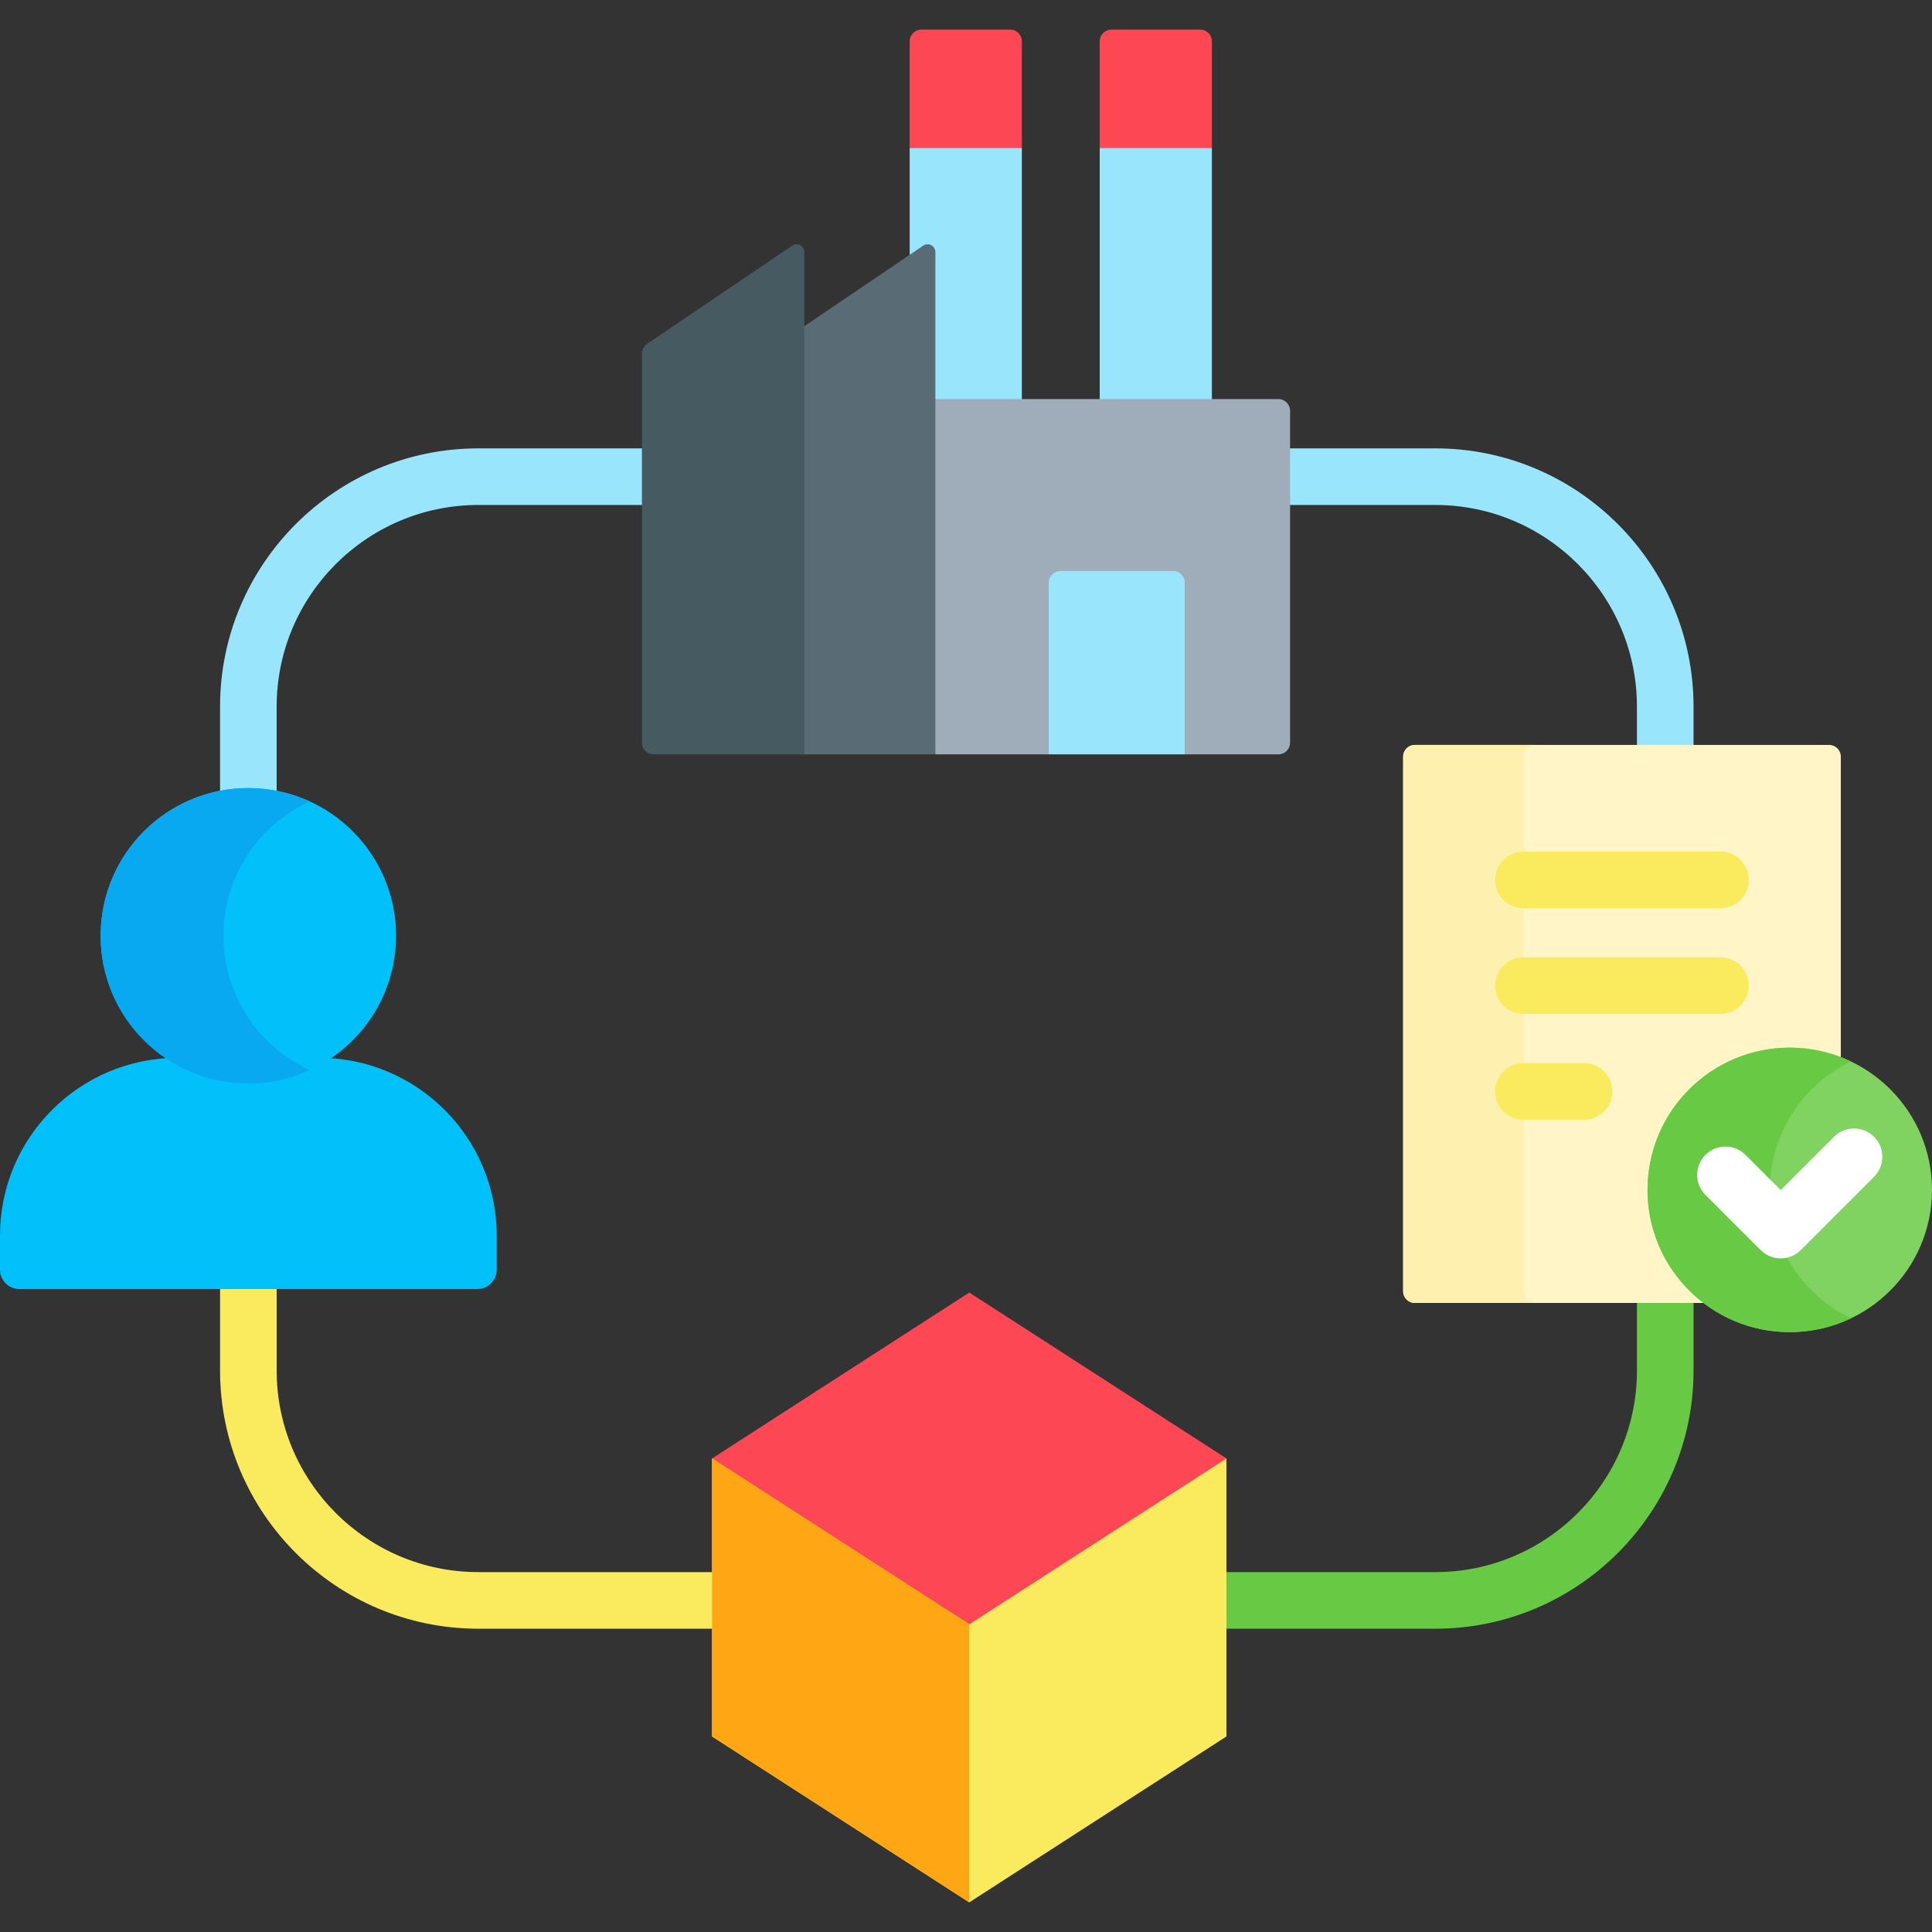
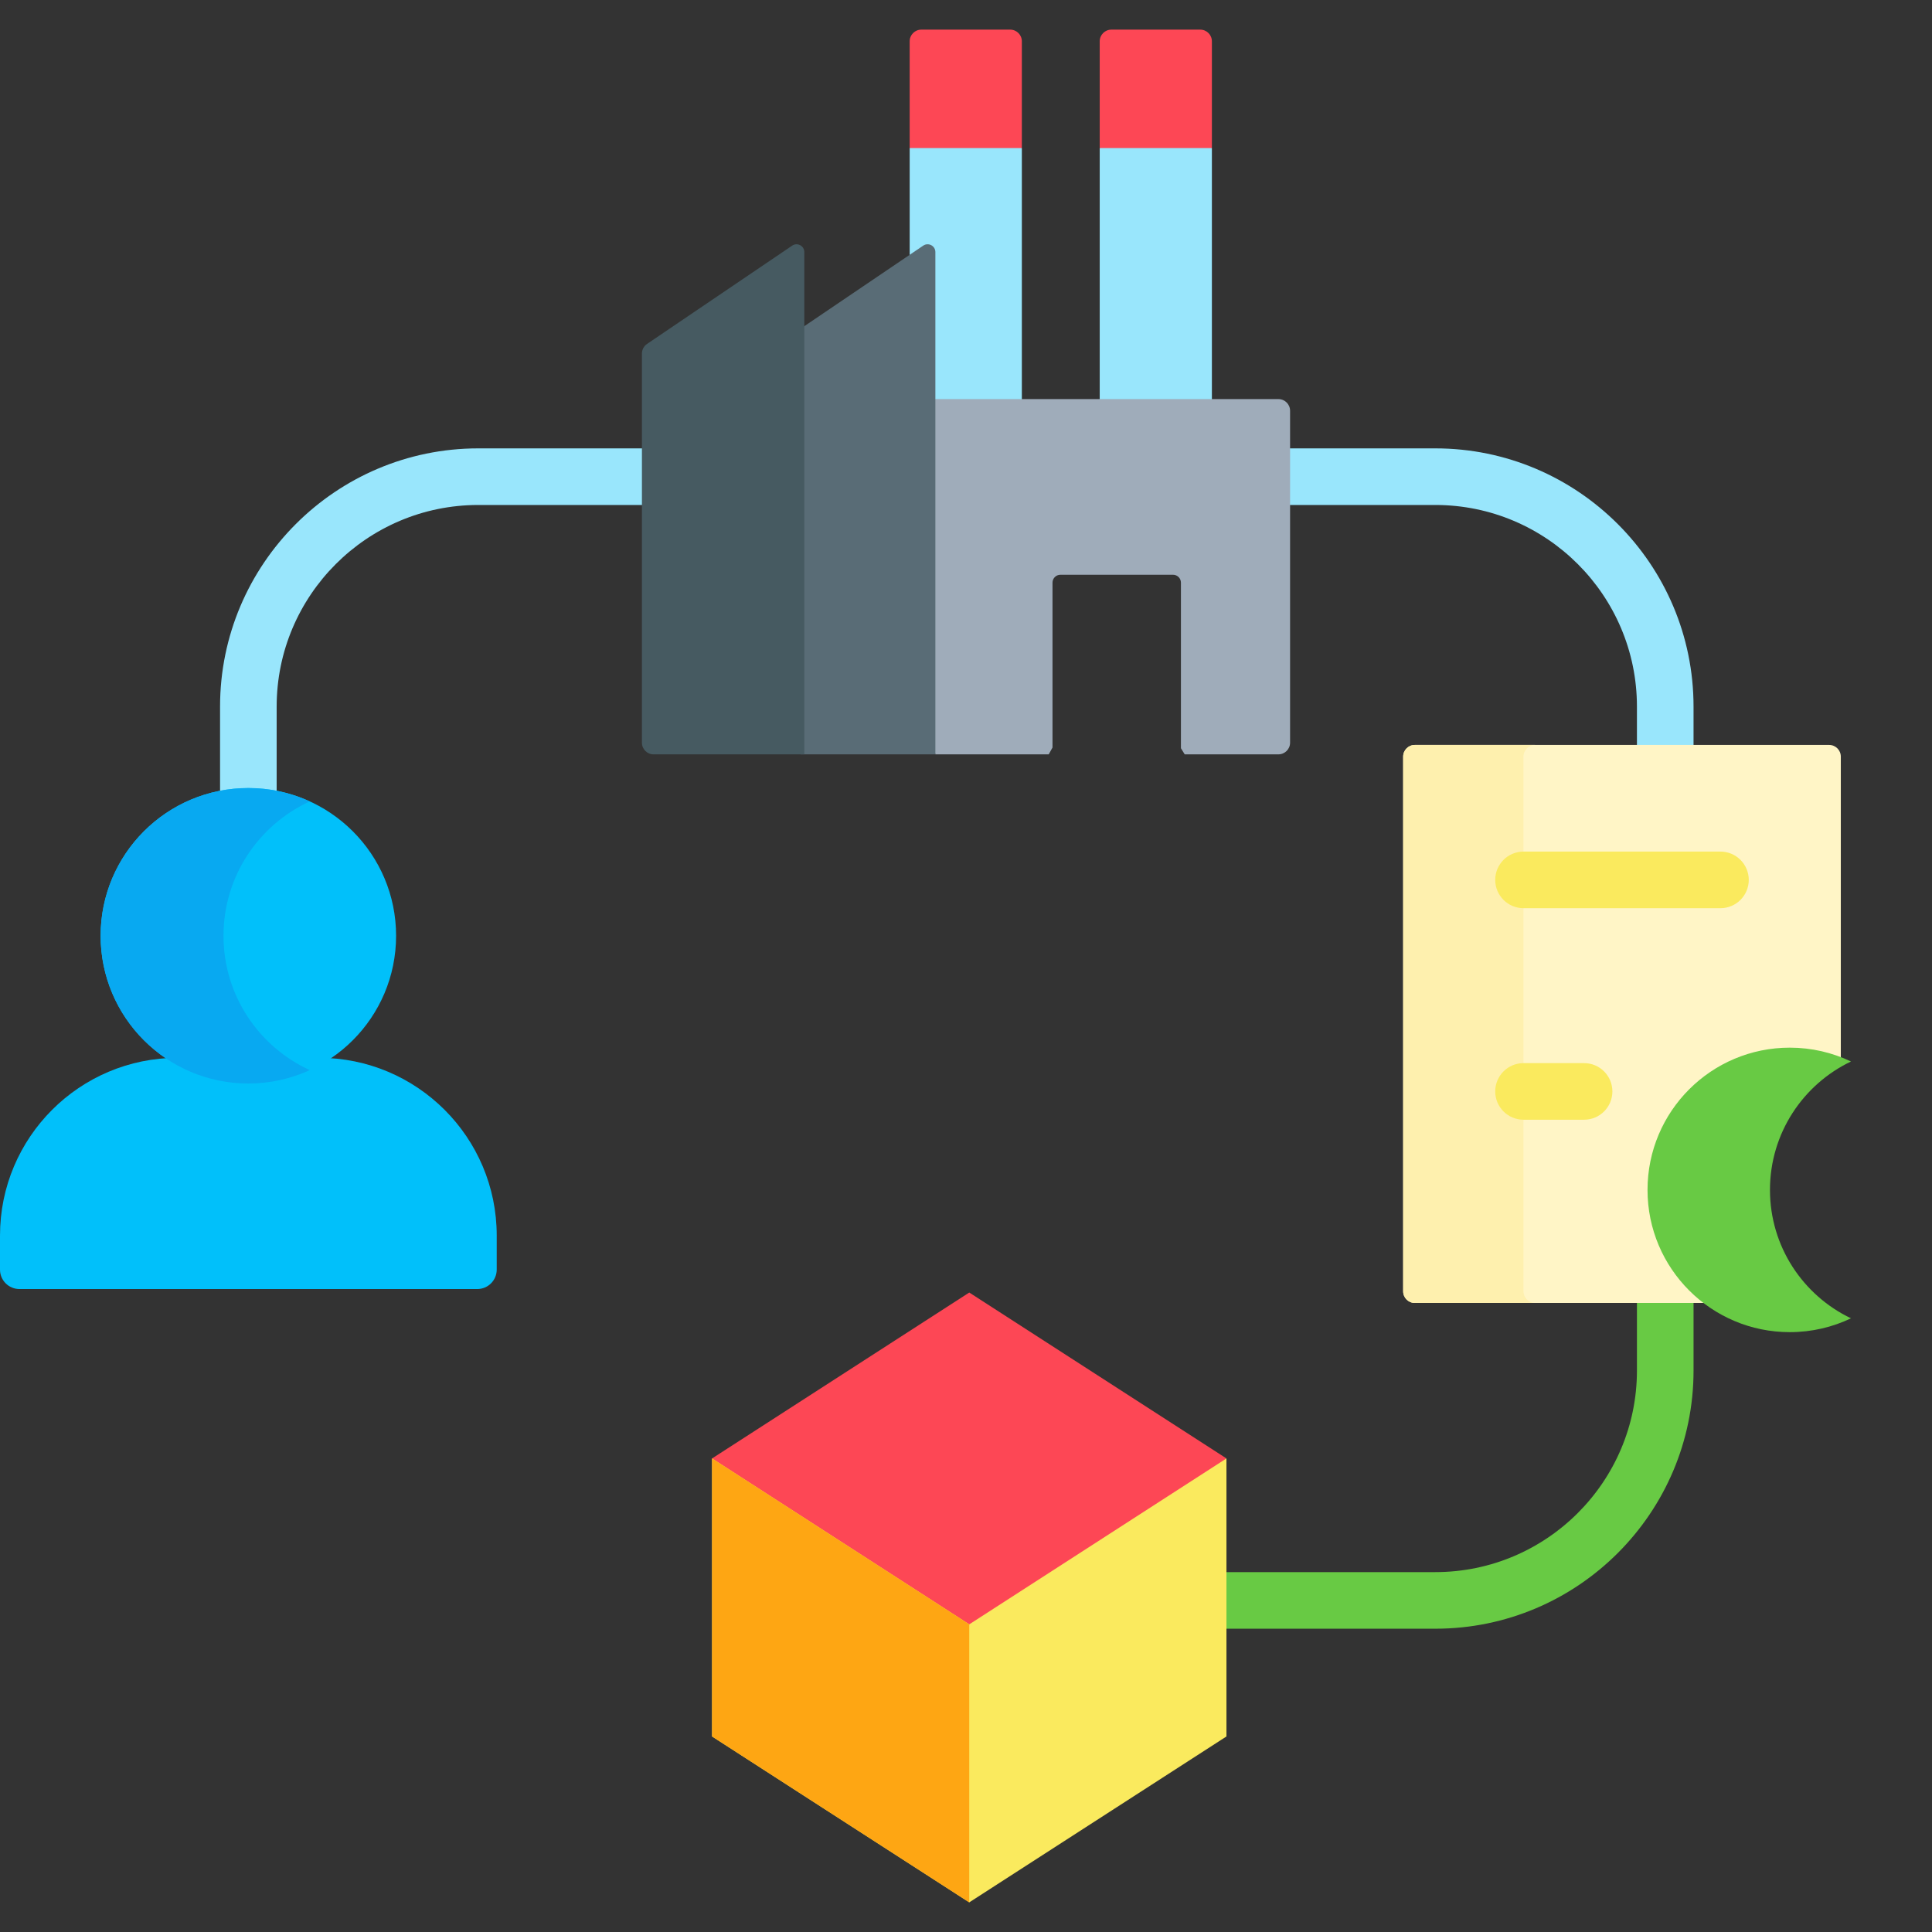
<svg xmlns="http://www.w3.org/2000/svg" id="Capa_1" enable-background="new 0 0 512 512" height="512" viewBox="0 0 512 512" width="512">
  <rect x="0" y="0" width="512" height="512" fill="#333333" stroke="none" />
  <g>
    <path d="m319.683 38.237h-26.824l-1.422 1v67.555h29.727v-67.555z" fill="#99e6fc" />
    <path d="m242.434 38.237-1.36 1v29.497l4.154-2.813c.182-.124.38-.187.588-.187.513 0 1.067.407 1.067 1.064v39.993h23.918v-67.554l-1.543-1z" fill="#99e6fc" />
    <g>
      <path d="m340.882 133.824h39.497c29.46 0 53.427 23.967 53.427 53.427v11.167h15v-11.167c0-37.73-30.696-68.427-68.427-68.427h-39.497z" fill="#99e6fc" />
-       <path d="m189.705 416.625h-62.959c-29.46 0-53.427-23.968-53.427-53.428v-22.587h-15v22.587c0 37.731 30.696 68.428 68.427 68.428h62.959z" fill="#faea5e" />
      <path d="m65.818 209.839c2.567 0 5.074.259 7.5.744v-23.332c0-29.46 23.967-53.427 53.427-53.427h44.372v-15h-44.372c-37.731 0-68.427 30.696-68.427 68.427v23.332c2.426-.485 4.934-.744 7.5-.744z" fill="#99e6fc" />
      <path d="m433.807 344.298v18.899c0 29.46-23.967 53.428-53.427 53.428h-56.357v15h56.357c37.731 0 68.427-30.696 68.427-68.428v-18.899z" fill="#68ca44" />
    </g>
    <g>
      <g>
        <path d="m126.486 341.61h-121.335c-2.845 0-5.151-2.306-5.151-5.151v-9.015c0-26.02 21.093-47.114 47.114-47.114h37.41c26.02 0 47.114 21.093 47.114 47.114v9.015c-.001 2.845-2.307 5.151-5.152 5.151z" fill="#01c0fa" />
      </g>
      <g>
        <circle cx="65.818" cy="247.989" fill="#01c0fa" r="39.151" />
      </g>
      <g>
-         <path d="m59.228 247.989c0-15.811 9.378-29.423 22.87-35.603-4.959-2.271-10.469-3.547-16.28-3.547-21.622 0-39.151 17.528-39.151 39.151s17.528 39.151 39.151 39.151c5.811 0 11.321-1.276 16.28-3.547-13.492-6.182-22.87-19.794-22.87-35.605z" fill="#08a9f1" />
+         <path d="m59.228 247.989c0-15.811 9.378-29.423 22.87-35.603-4.959-2.271-10.469-3.547-16.28-3.547-21.622 0-39.151 17.528-39.151 39.151s17.528 39.151 39.151 39.151c5.811 0 11.321-1.276 16.28-3.547-13.492-6.182-22.87-19.794-22.87-35.605" fill="#08a9f1" />
      </g>
    </g>
    <g>
      <g>
        <g>
          <g>
            <g>
              <path d="m291.437 39.237h29.727v-28.293c0-1.707-1.384-3.091-3.091-3.091h-23.546c-1.707 0-3.091 1.384-3.091 3.091v28.293z" fill="#fd4755" />
            </g>
          </g>
          <g>
            <g>
              <path d="m241.074 39.237h29.727v-28.293c0-1.707-1.384-3.091-3.091-3.091h-23.546c-1.707 0-3.091 1.384-3.091 3.091v28.293z" fill="#fd4755" />
            </g>
          </g>
          <path d="m338.792 105.761h-91.909v89.643l1 4.508h30.042l1-1.81v-43.694c0-1.153.938-2.091 2.091-2.091h29.852c1.153 0 2.09.938 2.09 2.091v43.873l1 1.631h24.835c1.707 0 3.091-1.384 3.091-3.091v-87.971c-.002-1.705-1.385-3.089-3.092-3.089z" fill="#9facba" />
          <g>
-             <path d="m313.957 199.913h-36.033v-45.504c0-1.707 1.384-3.091 3.091-3.091h29.851c1.707 0 3.091 1.384 3.091 3.091z" fill="#99e6fc" />
-           </g>
+             </g>
          <path d="m244.667 65.093-32.514 22.023v112.797h35.73v-133.114c0-1.652-1.848-2.633-3.216-1.706z" fill="#596c76" />
          <g>
            <path d="m173.208 199.913h39.944v-133.114c0-1.652-1.848-2.633-3.216-1.706l-38.462 26.051c-.849.575-1.357 1.534-1.357 2.559v103.12c.001 1.706 1.384 3.09 3.091 3.09z" fill="#465a61" />
          </g>
        </g>
      </g>
      <g>
        <path d="m256.863 431.66 66.159-42.678 2-2.48-68.159-43.967-68.159 43.967 2.001 2.48z" fill="#fd4755" />
        <g>
          <g>
            <path d="m188.704 386.502v73.678l68.159 43.967 68.159-43.967v-73.678l-68.159 43.967z" fill="#faea5e" />
          </g>
          <g>
            <path d="m188.704 386.502v73.678l68.159 43.967v-73.678z" fill="#fea613" />
          </g>
        </g>
      </g>
    </g>
    <g>
      <path d="m437.61 315.336c0-20.233 16.461-36.695 36.695-36.695 4.778 0 9.341.928 13.531 2.597v-80.729c0-1.707-1.384-3.091-3.091-3.091h-109.802c-1.707 0-3.091 1.384-3.091 3.091v141.699c0 1.707 1.384 3.091 3.091 3.091h78.219c-9.399-6.652-15.552-17.599-15.552-29.963z" fill="#fff5c6" />
      <g>
        <path d="m403.742 342.208v-141.699c0-1.707 1.384-3.091 3.091-3.091h-31.89c-1.707 0-3.091 1.384-3.091 3.091v141.699c0 1.707 1.384 3.091 3.091 3.091h31.89c-1.707-.001-3.091-1.384-3.091-3.091z" fill="#fef0ae" />
      </g>
      <g>
        <path d="m455.941 240.68h-52.193c-4.142 0-7.5-3.357-7.5-7.5s3.358-7.5 7.5-7.5h52.193c4.142 0 7.5 3.357 7.5 7.5s-3.358 7.5-7.5 7.5z" fill="#faea5e" />
      </g>
      <g>
-         <path d="m455.941 268.71h-52.193c-4.142 0-7.5-3.357-7.5-7.5s3.358-7.5 7.5-7.5h52.193c4.142 0 7.5 3.357 7.5 7.5s-3.358 7.5-7.5 7.5z" fill="#faea5e" />
-       </g>
+         </g>
      <g>
        <path d="m419.799 296.739h-16.051c-4.142 0-7.5-3.357-7.5-7.5s3.358-7.5 7.5-7.5h16.051c4.142 0 7.5 3.357 7.5 7.5s-3.358 7.5-7.5 7.5z" fill="#faea5e" />
      </g>
      <g>
        <g>
          <g>
-             <circle cx="474.305" cy="315.336" fill="#80d261" r="37.695" />
-           </g>
+             </g>
          <g>
            <path d="m469.061 315.336c0-15.009 8.773-27.966 21.47-34.031-4.915-2.347-10.416-3.664-16.225-3.664-20.818 0-37.695 16.877-37.695 37.695s16.877 37.695 37.695 37.695c5.81 0 11.311-1.317 16.225-3.664-12.697-6.065-21.47-19.023-21.47-34.031z" fill="#68ca44" />
          </g>
          <g>
-             <path d="m471.911 333.495c-1.989 0-3.897-.79-5.303-2.196l-14.643-14.643c-2.929-2.93-2.929-7.678 0-10.607 2.929-2.928 7.678-2.928 10.606 0l9.339 9.34 14.128-14.129c2.929-2.928 7.678-2.928 10.606 0 2.929 2.93 2.929 7.678 0 10.607l-19.431 19.432c-1.405 1.406-3.313 2.196-5.302 2.196z" fill="#fff" />
-           </g>
+             </g>
        </g>
      </g>
    </g>
  </g>
</svg>